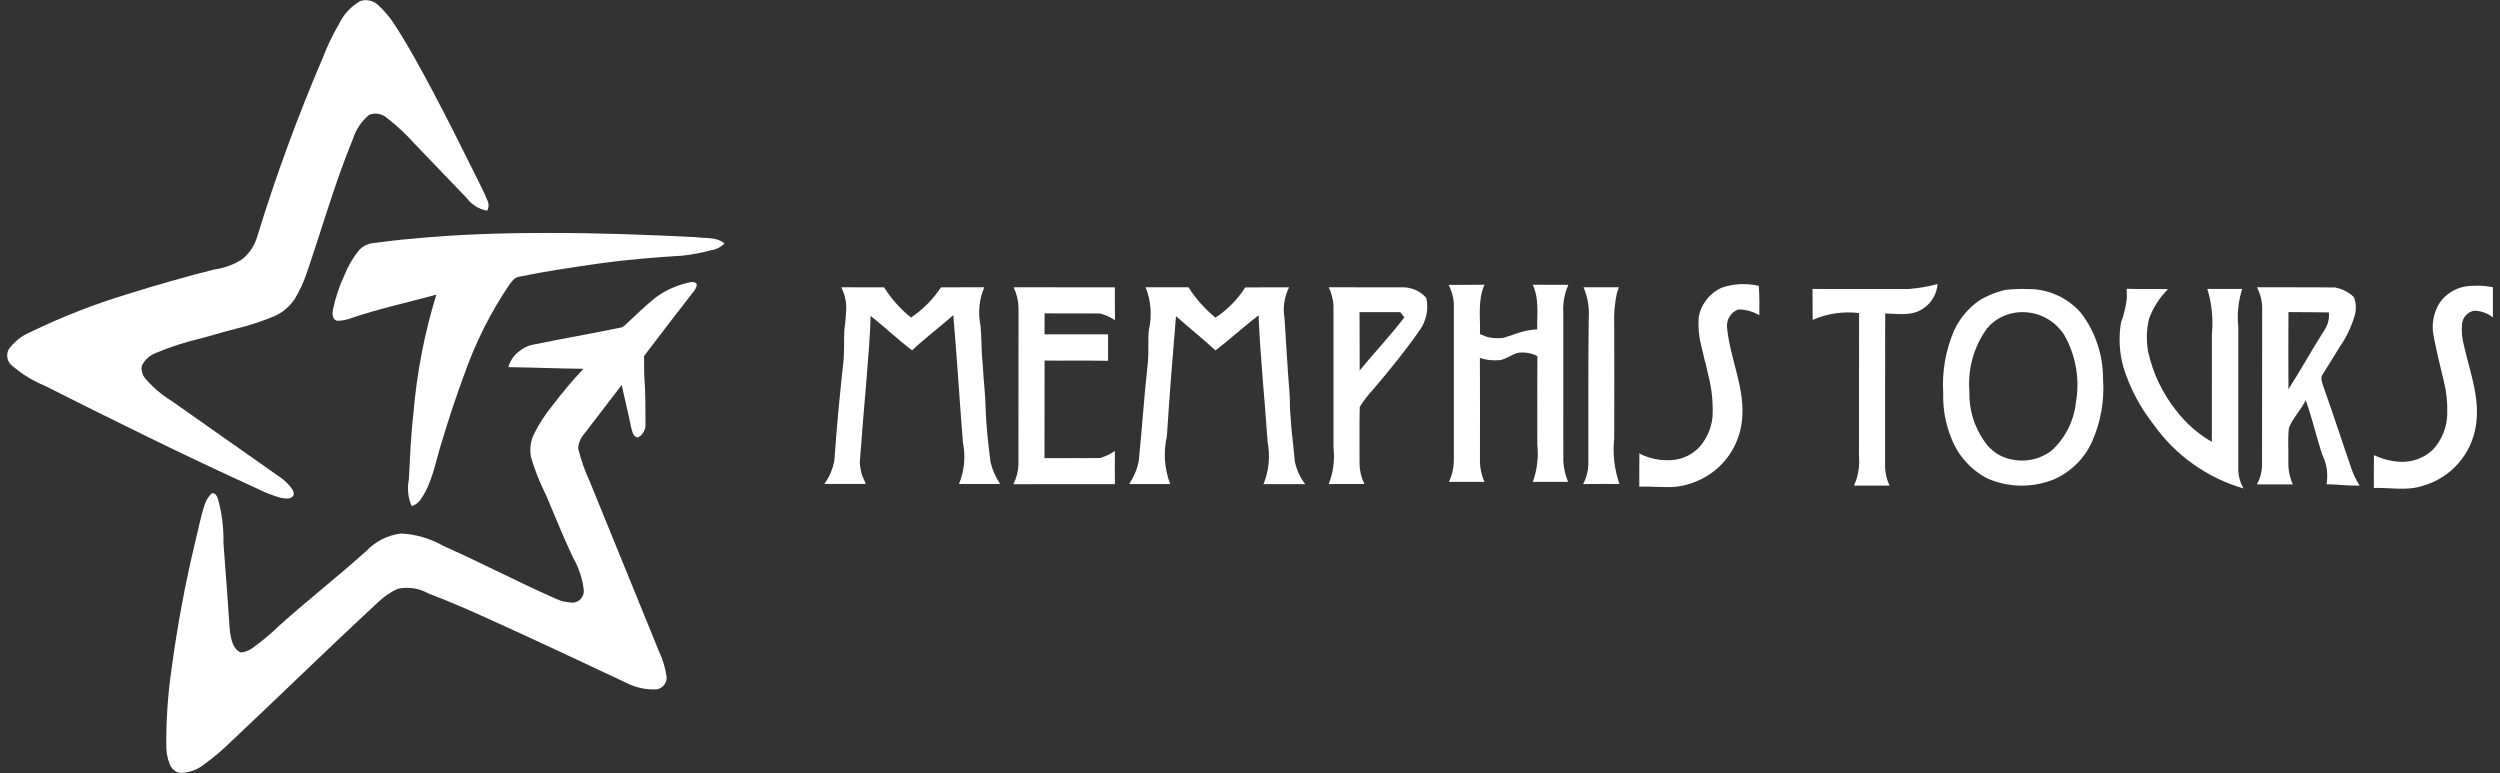
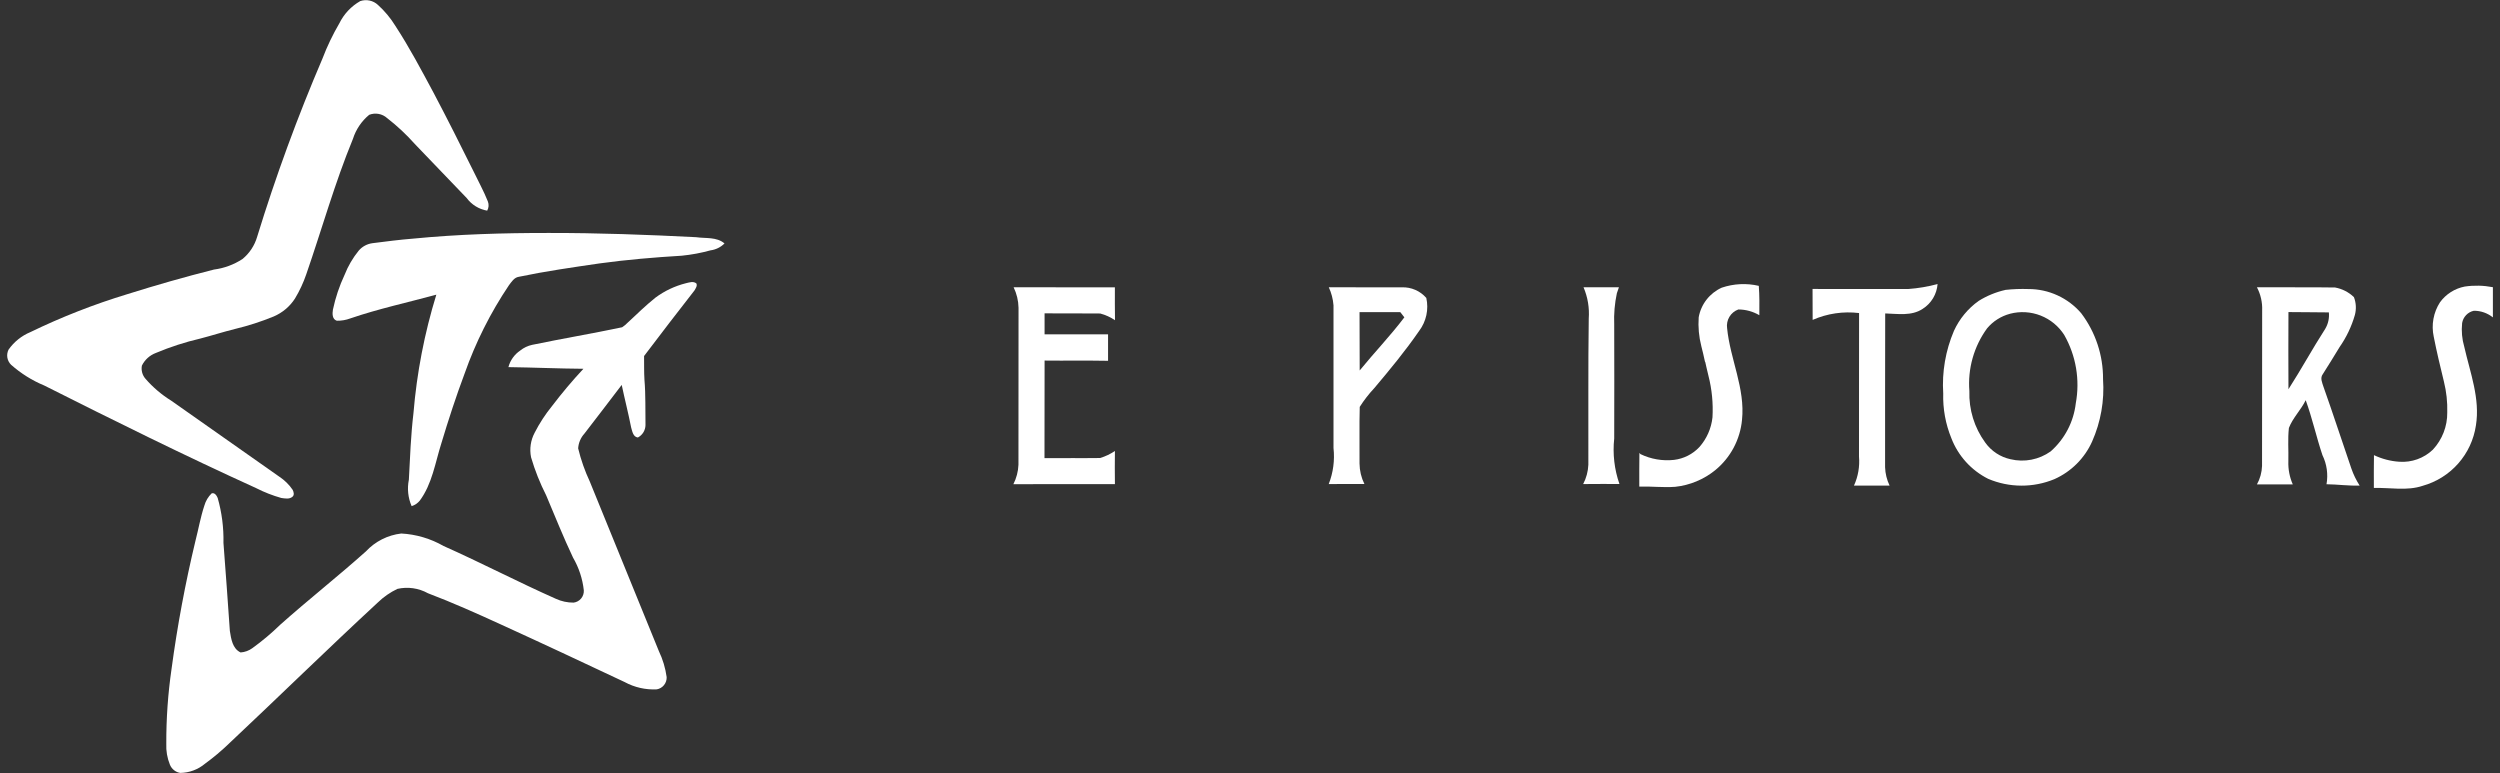
<svg xmlns="http://www.w3.org/2000/svg" width="152" height="47" viewBox="0 0 152 47" fill="none">
  <rect x="0" y="0" width="152" height="47" fill="#333333" stroke="none" />
  <g clip-path="url(#clip0_419_1269)">
-     <path d="M88.075 17.321C88.803 17.321 89.531 17.321 90.26 17.311C89.825 18.254 90.023 19.311 89.98 20.311C90.107 20.362 90.235 20.415 90.362 20.468C90.698 20.562 91.048 20.588 91.394 20.546C91.725 20.438 92.056 20.329 92.386 20.219C92.734 20.107 93.096 20.042 93.462 20.026C93.442 19.12 93.594 18.159 93.189 17.31C93.911 17.319 94.633 17.316 95.358 17.316C95.12 17.844 95.013 18.423 95.047 19.002C95.047 22.014 95.048 25.026 95.05 28.039C95.075 28.472 95.173 28.898 95.34 29.299C94.626 29.299 93.91 29.293 93.195 29.299C93.458 28.57 93.551 27.79 93.468 27.02C93.468 25.23 93.463 23.44 93.472 21.65C93.121 21.47 92.723 21.398 92.33 21.446C91.929 21.533 91.605 21.826 91.197 21.896C90.786 21.937 90.371 21.892 89.978 21.764C89.99 23.879 89.981 25.995 89.981 28.11C89.995 28.521 90.088 28.925 90.257 29.3C89.537 29.293 88.817 29.296 88.098 29.3C88.284 28.903 88.385 28.472 88.393 28.034C88.393 24.833 88.393 21.631 88.393 18.43C88.367 18.042 88.259 17.663 88.075 17.321Z" fill="white" />
    <path d="M104.681 17.491C105.408 17.245 106.188 17.206 106.935 17.38C106.98 17.974 106.973 18.569 106.968 19.165C106.58 18.937 106.139 18.816 105.689 18.816C105.462 18.899 105.271 19.057 105.147 19.264C105.023 19.471 104.974 19.715 105.008 19.953C105.191 21.832 106.117 23.613 105.914 25.531C105.858 26.123 105.685 26.697 105.406 27.222C105.126 27.747 104.746 28.21 104.286 28.587C103.59 29.151 102.746 29.503 101.855 29.598C101.127 29.652 100.398 29.562 99.669 29.584C99.669 28.901 99.665 28.218 99.676 27.537L99.743 27.611C100.376 27.916 101.082 28.037 101.78 27.961C102.368 27.89 102.913 27.616 103.319 27.185C103.768 26.68 104.047 26.047 104.119 25.376C104.167 24.526 104.085 23.674 103.874 22.849C103.834 22.672 103.79 22.499 103.749 22.322C103.723 22.223 103.702 22.123 103.683 22.025L103.66 21.982C103.597 21.667 103.516 21.357 103.44 21.045C103.293 20.473 103.239 19.881 103.281 19.292C103.35 18.9 103.513 18.532 103.758 18.218C104.002 17.904 104.319 17.654 104.681 17.491Z" fill="white" />
-     <path d="M51.152 17.465C52.019 17.473 52.886 17.469 53.753 17.469C54.191 18.17 54.746 18.791 55.392 19.307C56.112 18.819 56.73 18.195 57.211 17.471C58.089 17.467 58.967 17.471 59.845 17.464C59.531 18.204 59.451 19.023 59.616 19.809C59.686 20.625 59.667 21.446 59.756 22.259C59.796 23.103 59.91 23.943 59.924 24.789C59.955 25.897 60.085 26.998 60.224 28.097C60.337 28.572 60.536 29.022 60.81 29.426C59.975 29.426 59.141 29.426 58.306 29.426C58.634 28.629 58.718 27.752 58.547 26.907C58.337 24.327 58.187 21.741 57.959 19.161C57.138 19.889 56.257 20.546 55.456 21.297C54.574 20.65 53.797 19.875 52.931 19.21C52.909 20.483 52.776 21.751 52.688 23.022C52.543 24.717 52.401 26.413 52.275 28.11C52.291 28.384 52.34 28.655 52.42 28.917C52.481 29.057 52.543 29.197 52.608 29.337C52.614 29.358 52.627 29.402 52.632 29.423C51.792 29.423 50.959 29.423 50.122 29.423C50.433 28.992 50.642 28.495 50.732 27.971C50.872 25.918 51.073 23.87 51.296 21.825C51.333 21.245 51.31 20.665 51.334 20.084C51.399 19.604 51.44 19.122 51.455 18.638C51.436 18.23 51.333 17.831 51.152 17.465Z" fill="white" />
    <path d="M61.927 18.717C61.919 18.283 61.817 17.855 61.627 17.464C63.68 17.474 65.733 17.464 67.785 17.471C67.785 18.137 67.779 18.801 67.792 19.469C67.518 19.284 67.215 19.146 66.895 19.061C65.766 19.047 64.638 19.061 63.51 19.052C63.514 19.477 63.506 19.902 63.51 20.327C64.797 20.324 66.084 20.327 67.37 20.327C67.367 20.863 67.365 21.399 67.37 21.937C66.084 21.912 64.797 21.937 63.511 21.922C63.503 23.899 63.511 25.877 63.505 27.855C64.633 27.843 65.76 27.863 66.887 27.847C67.207 27.751 67.511 27.606 67.787 27.419C67.78 28.091 67.776 28.763 67.787 29.435C65.729 29.435 63.672 29.435 61.614 29.438C61.8 29.072 61.905 28.67 61.922 28.26C61.921 25.076 61.923 21.896 61.927 18.717Z" fill="white" />
-     <path d="M69.654 17.467C70.522 17.467 71.39 17.472 72.259 17.467C72.703 18.166 73.257 18.788 73.901 19.309C74.627 18.833 75.244 18.208 75.709 17.476C76.597 17.468 77.485 17.471 78.374 17.47C78.081 18.057 77.985 18.722 78.101 19.367C78.198 20.837 78.273 22.307 78.394 23.776C78.443 24.282 78.406 24.79 78.464 25.294C78.509 26.219 78.65 27.135 78.726 28.057C78.828 28.558 79.043 29.029 79.356 29.434C78.51 29.434 77.665 29.43 76.819 29.434C77.15 28.629 77.238 27.746 77.073 26.892C76.9 24.319 76.627 21.754 76.521 19.176C75.621 19.855 74.795 20.622 73.9 21.306C73.123 20.584 72.29 19.926 71.5 19.223C71.299 21.657 71.1 24.092 70.946 26.53C70.725 27.495 70.795 28.505 71.149 29.43C70.315 29.43 69.482 29.43 68.649 29.43C68.934 29.012 69.133 28.541 69.235 28.044C69.44 26.027 69.571 24.003 69.794 21.987C69.853 21.35 69.787 20.708 69.849 20.073C70.051 19.205 69.984 18.295 69.654 17.467Z" fill="white" />
    <path d="M80.789 17.465C82.273 17.474 83.757 17.465 85.24 17.469C85.519 17.46 85.797 17.513 86.052 17.625C86.308 17.736 86.536 17.904 86.719 18.114C86.796 18.46 86.797 18.818 86.722 19.164C86.647 19.51 86.498 19.835 86.285 20.118C85.448 21.334 84.507 22.471 83.555 23.6C83.226 23.951 82.93 24.332 82.672 24.739C82.641 25.886 82.668 27.036 82.659 28.184C82.664 28.616 82.765 29.041 82.956 29.428C82.231 29.428 81.508 29.422 80.786 29.432C81.059 28.737 81.159 27.986 81.077 27.244C81.077 24.352 81.077 21.459 81.077 18.566C81.048 18.183 80.95 17.808 80.788 17.46M82.667 22.526C83.556 21.436 84.534 20.418 85.385 19.294C85.301 19.189 85.22 19.084 85.138 18.979C84.312 18.982 83.485 18.979 82.66 18.979C82.668 20.166 82.66 21.348 82.669 22.531L82.667 22.526Z" fill="white" />
    <path d="M96.278 17.465C96.995 17.471 97.713 17.465 98.431 17.465C98.386 17.586 98.345 17.708 98.305 17.831C98.172 18.454 98.118 19.091 98.144 19.728C98.151 22.039 98.151 24.35 98.144 26.662C98.044 27.595 98.152 28.539 98.462 29.426C97.727 29.426 96.992 29.422 96.256 29.431C96.447 29.068 96.554 28.667 96.572 28.257C96.583 25.294 96.553 22.328 96.596 19.366C96.643 18.716 96.534 18.064 96.278 17.465Z" fill="white" />
    <path d="M116.028 17.571C116.629 17.527 117.224 17.427 117.805 17.27C117.781 17.576 117.687 17.871 117.529 18.134C117.371 18.396 117.154 18.618 116.895 18.781C116.22 19.228 115.379 19.077 114.62 19.057C114.606 22.173 114.62 25.289 114.613 28.404C114.626 28.793 114.719 29.174 114.887 29.524C114.165 29.524 113.443 29.524 112.721 29.524C112.974 28.971 113.079 28.361 113.027 27.755C113.034 24.849 113.023 21.942 113.032 19.034C112.071 18.917 111.096 19.06 110.209 19.45C110.203 18.82 110.209 18.196 110.203 17.569C112.141 17.568 114.083 17.575 116.028 17.571Z" fill="white" />
    <path d="M149.86 17.422C150.427 17.339 151.005 17.353 151.568 17.462C151.568 18.074 151.572 18.686 151.568 19.297C151.24 19.035 150.832 18.892 150.412 18.894C150.231 18.932 150.066 19.024 149.939 19.158C149.811 19.292 149.727 19.461 149.697 19.643C149.646 20.13 149.691 20.622 149.829 21.091C150.184 22.658 150.801 24.24 150.535 25.872C150.407 26.73 150.033 27.533 149.459 28.183C148.885 28.833 148.135 29.303 147.3 29.537C146.337 29.86 145.321 29.638 144.331 29.668C144.331 29.003 144.324 28.339 144.337 27.672C144.82 27.902 145.342 28.039 145.876 28.074C146.249 28.101 146.623 28.049 146.975 27.923C147.327 27.796 147.648 27.598 147.918 27.34C148.489 26.727 148.802 25.918 148.793 25.081C148.811 24.446 148.743 23.813 148.589 23.197C148.369 22.292 148.15 21.386 147.971 20.471C147.894 20.115 147.887 19.746 147.953 19.387C148.018 19.028 148.154 18.685 148.352 18.378C148.715 17.88 149.254 17.538 149.86 17.422Z" fill="white" />
    <path d="M137.22 17.466C138.804 17.479 140.39 17.454 141.973 17.48C142.405 17.558 142.805 17.763 143.12 18.068C143.252 18.414 143.272 18.792 143.177 19.149C142.977 19.847 142.663 20.506 142.248 21.1C141.917 21.656 141.569 22.201 141.227 22.748C141.047 22.982 141.191 23.27 141.267 23.514C141.854 25.167 142.395 26.836 142.966 28.495C143.092 28.856 143.26 29.201 143.466 29.523C142.793 29.546 142.124 29.45 141.452 29.442C141.559 28.84 141.472 28.219 141.203 27.669C140.833 26.566 140.585 25.425 140.187 24.331C139.9 24.926 139.403 25.4 139.165 26.019C139.089 26.688 139.15 27.368 139.132 28.041C139.114 28.525 139.206 29.007 139.401 29.451C138.675 29.445 137.948 29.445 137.222 29.451C137.412 29.107 137.519 28.723 137.532 28.331C137.536 25.177 137.532 22.022 137.539 18.867C137.558 18.381 137.448 17.898 137.222 17.468M139.138 18.976C139.133 20.539 139.128 22.102 139.138 23.665C139.914 22.459 140.598 21.198 141.374 19.993C141.553 19.693 141.63 19.342 141.595 18.994C140.772 18.995 139.954 18.971 139.137 18.974L139.138 18.976Z" fill="white" />
    <path d="M121.922 17.626C122.389 17.575 122.859 17.558 123.328 17.574C123.937 17.572 124.539 17.703 125.093 17.957C125.647 18.21 126.139 18.581 126.536 19.043C127.41 20.198 127.877 21.61 127.865 23.058C127.956 24.357 127.727 25.658 127.199 26.848C126.742 27.866 125.925 28.679 124.906 29.133C124.267 29.397 123.582 29.531 122.891 29.527C122.2 29.524 121.517 29.383 120.881 29.113C119.853 28.597 119.054 27.715 118.642 26.641C118.289 25.779 118.121 24.853 118.148 23.922C118.065 22.619 118.288 21.315 118.8 20.115C119.133 19.387 119.651 18.76 120.302 18.295C120.801 17.984 121.349 17.759 121.922 17.629M122.211 19.077C121.664 19.221 121.174 19.532 120.812 19.967C120.011 21.069 119.631 22.42 119.738 23.777C119.701 24.9 120.041 26.003 120.703 26.909C121.072 27.426 121.619 27.786 122.239 27.921C122.656 28.021 123.091 28.03 123.512 27.948C123.933 27.865 124.332 27.694 124.682 27.444C125.533 26.693 126.076 25.653 126.207 24.526C126.471 23.101 126.223 21.628 125.507 20.369C125.166 19.833 124.663 19.419 124.071 19.186C123.479 18.954 122.829 18.915 122.213 19.075L122.211 19.077Z" fill="white" />
-     <path d="M129.304 17.558C130.144 17.588 130.979 17.558 131.816 17.579C131.307 18.086 130.914 18.697 130.664 19.371C130.505 20.03 130.486 20.715 130.607 21.381C130.893 22.692 131.478 23.918 132.316 24.964C132.903 25.736 133.639 26.382 134.48 26.864C134.487 24.677 134.483 22.492 134.484 20.306C134.573 19.384 134.478 18.453 134.204 17.568C134.91 17.572 135.617 17.568 136.324 17.568C136.088 18.314 136.007 19.1 136.088 19.878V28.625C136.106 29.003 136.213 29.37 136.401 29.698C134.187 29.052 132.256 27.675 130.924 25.792C130.109 24.754 129.491 23.577 129.1 22.317C128.856 21.44 128.806 20.521 128.955 19.623C129.131 19.144 129.251 18.647 129.312 18.141C129.307 17.942 129.304 17.752 129.304 17.558Z" fill="white" />
    <path d="M21.9 0.068C22.084 0.005 22.281 -0.007 22.471 0.034C22.66 0.074 22.836 0.165 22.978 0.298C23.388 0.668 23.744 1.095 24.034 1.566C24.892 2.879 25.624 4.269 26.366 5.65C27.194 7.22 27.993 8.805 28.78 10.396C29.075 11.013 29.41 11.612 29.662 12.248C29.697 12.338 29.712 12.436 29.705 12.532C29.698 12.629 29.669 12.723 29.621 12.808C29.121 12.722 28.674 12.446 28.372 12.038C27.322 10.942 26.272 9.853 25.223 8.757C24.711 8.181 24.148 7.654 23.539 7.182C23.394 7.05 23.214 6.961 23.021 6.926C22.828 6.89 22.629 6.909 22.446 6.981C21.983 7.363 21.641 7.871 21.459 8.443C20.353 11.13 19.57 13.935 18.62 16.68C18.444 17.192 18.215 17.685 17.936 18.149C17.624 18.634 17.173 19.014 16.643 19.241C15.88 19.554 15.094 19.808 14.292 20C13.581 20.175 12.884 20.403 12.174 20.585C11.252 20.8 10.35 21.093 9.478 21.459C9.106 21.598 8.802 21.873 8.627 22.229C8.6 22.372 8.606 22.518 8.645 22.658C8.683 22.797 8.753 22.926 8.85 23.034C9.3 23.552 9.826 23.999 10.409 24.36C12.605 25.9 14.794 27.45 16.991 28.989C17.305 29.197 17.577 29.464 17.789 29.775C17.859 29.899 17.909 30.1 17.782 30.202C17.597 30.365 17.323 30.307 17.1 30.276C16.573 30.127 16.062 29.927 15.574 29.678C11.227 27.701 6.949 25.582 2.686 23.437C1.95 23.132 1.27 22.706 0.673 22.177C0.554 22.06 0.475 21.908 0.447 21.743C0.42 21.577 0.445 21.408 0.52 21.258C0.852 20.785 1.311 20.416 1.843 20.194C3.747 19.271 5.721 18.499 7.745 17.884C9.486 17.338 11.241 16.834 13.01 16.389C13.628 16.309 14.219 16.09 14.741 15.75C15.17 15.399 15.482 14.925 15.636 14.392C16.767 10.711 18.093 7.093 19.609 3.554C19.89 2.816 20.232 2.102 20.631 1.42C20.909 0.853 21.351 0.381 21.9 0.068Z" fill="white" />
    <path d="M25.125 14.508C27.859 14.242 30.61 14.162 33.357 14.164C36.347 14.159 39.336 14.269 42.321 14.421C42.899 14.507 43.57 14.391 44.05 14.801C43.821 15.031 43.522 15.179 43.2 15.221C42.627 15.379 42.042 15.488 41.451 15.547C39.78 15.648 38.108 15.787 36.449 16.016C34.811 16.256 33.169 16.489 31.55 16.828C31.259 16.869 31.102 17.139 30.938 17.351C29.821 19.014 28.918 20.812 28.252 22.701C27.726 24.105 27.262 25.53 26.831 26.964C26.459 28.141 26.276 29.42 25.524 30.437C25.395 30.596 25.222 30.713 25.027 30.774C24.808 30.268 24.749 29.706 24.859 29.165C24.929 27.814 24.98 26.46 25.139 25.116C25.341 22.673 25.807 20.259 26.529 17.916C24.783 18.391 23.01 18.774 21.297 19.36C21.035 19.458 20.757 19.506 20.477 19.5C20.193 19.411 20.202 19.068 20.241 18.829C20.396 18.096 20.635 17.383 20.953 16.705C21.162 16.174 21.452 15.678 21.813 15.235C22.025 14.989 22.321 14.829 22.644 14.786C23.47 14.68 24.296 14.574 25.125 14.508Z" fill="white" />
    <path d="M41.7 17.221C41.91 17.173 42.155 17.081 42.34 17.233C42.41 17.381 42.295 17.534 42.225 17.658C41.193 18.979 40.171 20.309 39.16 21.646C39.166 22.129 39.153 22.612 39.183 23.094C39.261 24.008 39.23 24.926 39.246 25.842C39.244 25.998 39.2 26.151 39.119 26.284C39.038 26.417 38.922 26.526 38.784 26.6C38.49 26.567 38.442 26.22 38.373 25.989C38.203 25.122 37.982 24.267 37.8 23.403C37.05 24.393 36.291 25.376 35.535 26.36C35.309 26.608 35.173 26.926 35.152 27.261C35.321 27.958 35.558 28.635 35.862 29.284C37.262 32.718 38.661 36.154 40.061 39.592C40.299 40.09 40.458 40.622 40.533 41.168C40.54 41.345 40.483 41.517 40.372 41.654C40.262 41.792 40.105 41.883 39.931 41.913C39.251 41.947 38.575 41.793 37.977 41.468C35.47 40.287 32.96 39.11 30.438 37.96C28.981 37.293 27.517 36.639 26.021 36.07C25.455 35.756 24.793 35.661 24.162 35.804C23.723 36.013 23.321 36.292 22.972 36.631C19.92 39.453 16.954 42.361 13.923 45.208C13.466 45.649 12.98 46.057 12.467 46.431C12.044 46.787 11.512 46.986 10.96 46.994C10.82 46.972 10.689 46.914 10.579 46.826C10.468 46.738 10.383 46.622 10.33 46.491C10.166 46.086 10.091 45.651 10.111 45.214C10.105 43.694 10.212 42.175 10.43 40.671C10.781 38.054 11.266 35.458 11.882 32.89C12.067 32.173 12.192 31.44 12.427 30.736C12.506 30.456 12.658 30.201 12.867 29.998C13.052 29.934 13.176 30.132 13.236 30.278C13.488 31.165 13.606 32.085 13.586 33.007C13.731 34.79 13.844 36.576 13.975 38.358C14.052 38.838 14.132 39.437 14.628 39.669C14.885 39.651 15.133 39.561 15.341 39.409C15.938 38.979 16.503 38.505 17.029 37.991C18.739 36.468 20.541 35.051 22.246 33.526C22.811 32.919 23.574 32.533 24.398 32.437C25.302 32.486 26.181 32.746 26.967 33.196C29.264 34.219 31.494 35.385 33.793 36.405C34.133 36.563 34.505 36.643 34.88 36.639C35.058 36.615 35.22 36.525 35.334 36.387C35.448 36.249 35.506 36.073 35.496 35.894C35.419 35.191 35.196 34.513 34.84 33.902C34.251 32.659 33.743 31.383 33.206 30.115C32.831 29.375 32.523 28.602 32.289 27.806C32.185 27.295 32.263 26.765 32.509 26.306C32.803 25.73 33.157 25.187 33.565 24.686C34.162 23.9 34.798 23.145 35.472 22.422C33.951 22.411 32.432 22.341 30.911 22.321C31.021 21.907 31.279 21.548 31.634 21.309C31.845 21.14 32.093 21.023 32.357 20.966C34.177 20.588 36.008 20.282 37.824 19.898C37.952 19.816 38.07 19.718 38.173 19.607C38.724 19.094 39.263 18.57 39.849 18.098C40.403 17.687 41.032 17.389 41.7 17.221Z" fill="white" />
  </g>
  <defs>
    <clipPath id="clip0_419_1269">
      <rect width="151.137" height="47" fill="white" transform="translate(0.431)" />
    </clipPath>
  </defs>
</svg>